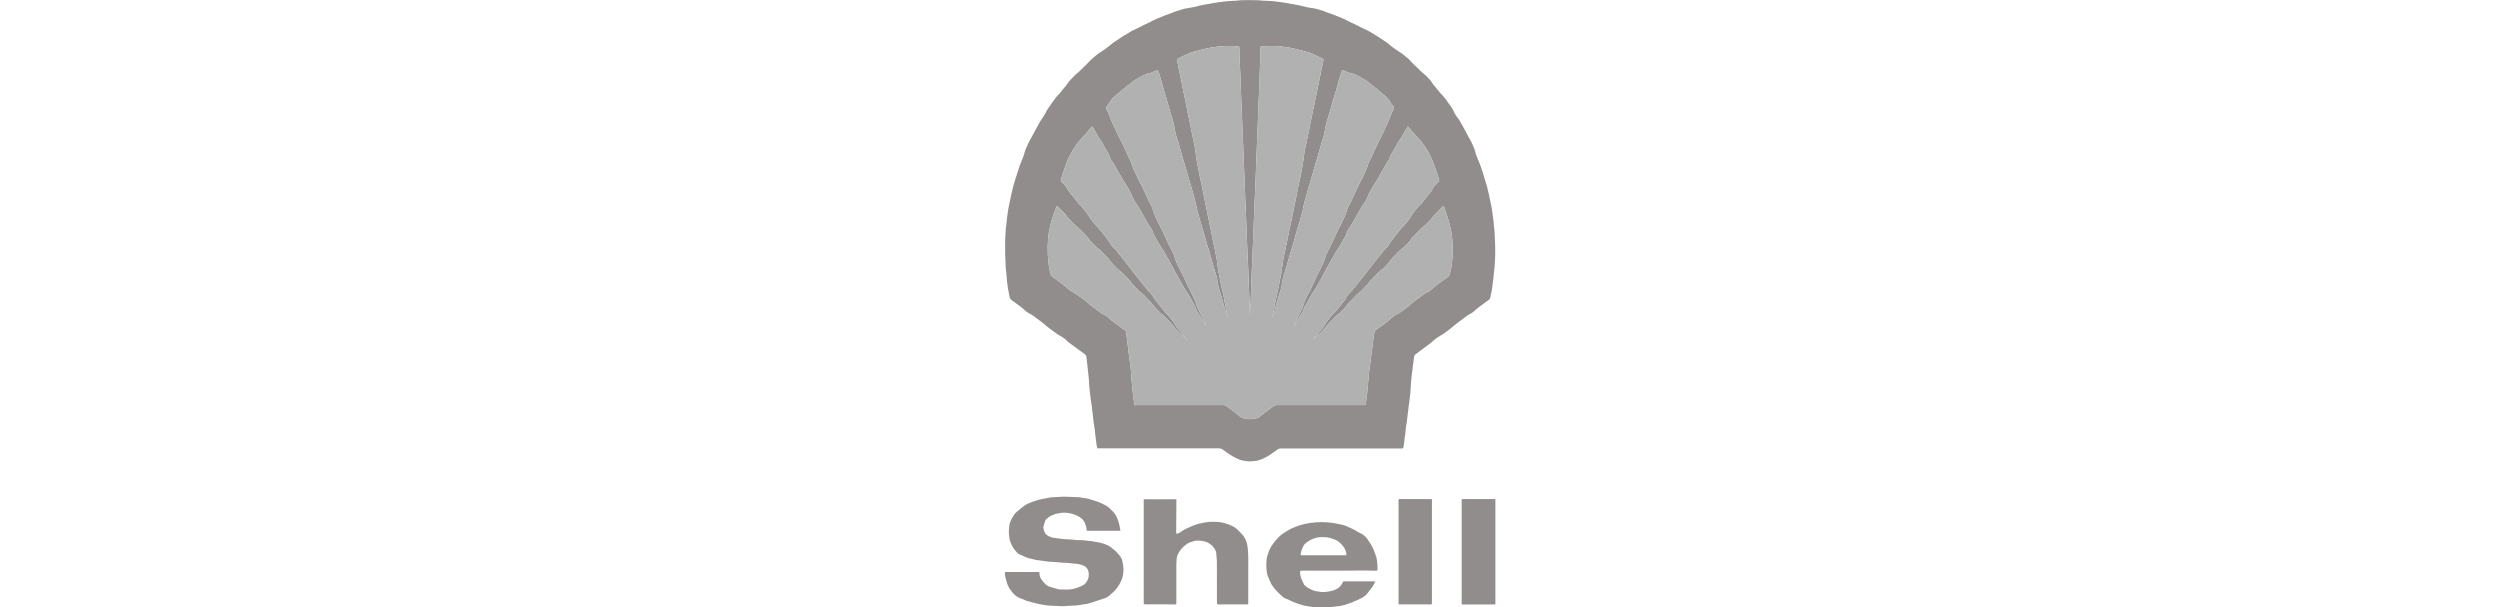
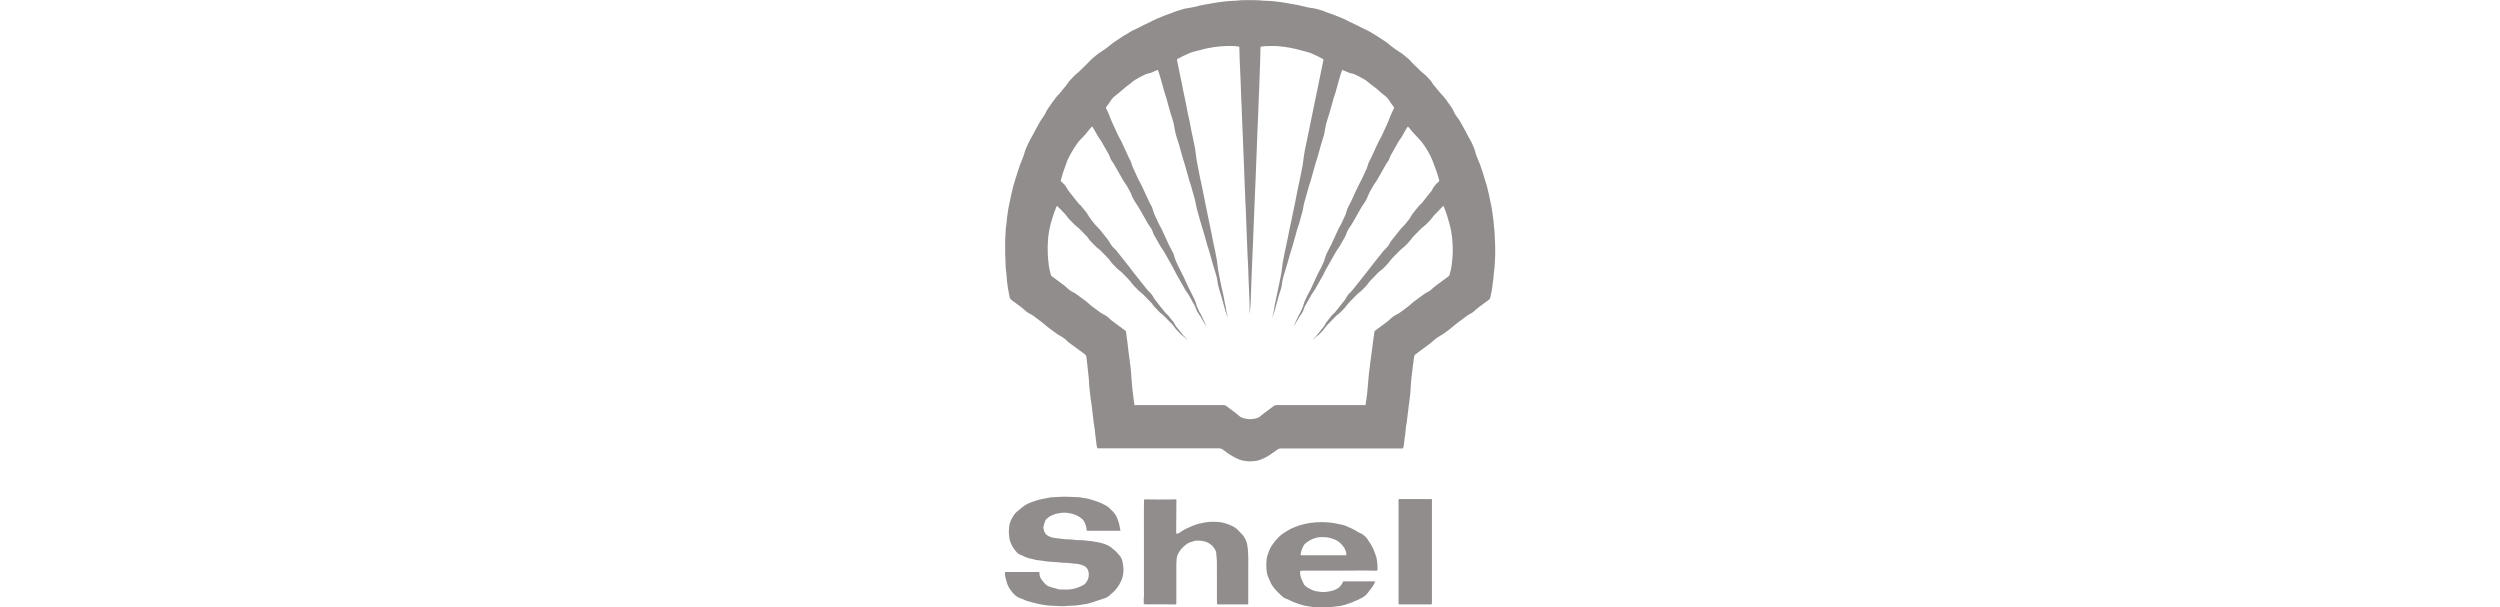
<svg xmlns="http://www.w3.org/2000/svg" width="107" height="26" viewBox="0 0 107 26" fill="none">
  <g clip-path="url(#clip0_131_1631)">
    <path d="M60.034 19.193C58.608 19.19 56.861 19.19 54.794 19.193C54.768 19.193 54.734 19.205 54.692 19.228C54.671 19.24 54.561 19.317 54.363 19.461C54.294 19.511 54.194 19.566 54.066 19.626C53.954 19.679 53.849 19.712 53.752 19.726C53.638 19.742 53.528 19.749 53.421 19.745C53.389 19.744 53.338 19.738 53.269 19.725C53.179 19.709 53.142 19.708 53.07 19.68C52.8 19.574 52.571 19.423 52.342 19.246C52.293 19.208 52.236 19.189 52.17 19.189C48.901 19.189 47.174 19.189 46.989 19.189C46.982 19.189 46.975 19.187 46.97 19.182C46.964 19.178 46.961 19.172 46.959 19.165C46.943 19.084 46.922 19.015 46.918 18.922C46.913 18.829 46.891 18.729 46.883 18.649C46.867 18.492 46.849 18.284 46.815 18.115C46.797 18.028 46.795 17.945 46.782 17.843C46.753 17.619 46.731 17.438 46.717 17.298C46.71 17.231 46.69 17.169 46.686 17.107C46.681 17.044 46.675 16.992 46.668 16.952C46.647 16.836 46.651 16.755 46.634 16.65C46.61 16.503 46.612 16.291 46.601 16.204C46.573 15.999 46.569 15.849 46.543 15.651C46.542 15.645 46.525 15.511 46.493 15.249C46.485 15.191 46.403 15.141 46.354 15.105C46.153 14.957 45.948 14.807 45.739 14.654C45.728 14.646 45.718 14.637 45.709 14.628C45.614 14.528 45.51 14.447 45.396 14.387C45.33 14.351 45.277 14.319 45.238 14.291C45.044 14.149 44.91 14.05 44.836 13.995C44.775 13.949 44.716 13.883 44.654 13.837C44.405 13.65 44.257 13.54 44.209 13.504C44.164 13.472 44.106 13.439 44.033 13.405C44.022 13.4 44.011 13.394 44.002 13.387C43.961 13.359 43.903 13.318 43.855 13.273C43.726 13.151 43.59 13.06 43.315 12.857C43.255 12.813 43.221 12.77 43.207 12.691C43.185 12.571 43.165 12.466 43.147 12.377C43.134 12.307 43.124 12.241 43.118 12.178C43.109 12.072 43.09 12.001 43.089 11.911C43.086 11.761 43.053 11.596 43.044 11.431C43.026 11.084 43.017 10.745 43.019 10.417C43.02 10.234 43.038 9.995 43.044 9.859C43.047 9.78 43.056 9.703 43.07 9.63C43.088 9.531 43.086 9.433 43.1 9.324C43.132 9.091 43.152 8.954 43.16 8.913C43.242 8.498 43.311 8.182 43.369 7.966C43.413 7.802 43.503 7.516 43.639 7.108C43.697 6.933 43.791 6.754 43.842 6.564C43.862 6.486 43.885 6.421 43.908 6.367C43.971 6.225 44.016 6.108 44.083 5.994C44.197 5.801 44.294 5.598 44.4 5.408C44.492 5.244 44.559 5.121 44.662 4.986C44.711 4.923 44.743 4.855 44.773 4.783C44.785 4.756 44.8 4.728 44.818 4.702C44.963 4.487 45.09 4.307 45.201 4.163C45.252 4.097 45.327 4.034 45.38 3.964C45.451 3.872 45.526 3.781 45.605 3.693C45.657 3.635 45.712 3.531 45.776 3.46C45.84 3.387 45.917 3.306 46.007 3.216C46.059 3.165 46.11 3.137 46.157 3.091C46.29 2.962 46.41 2.845 46.516 2.741C46.587 2.672 46.655 2.589 46.734 2.519C46.739 2.515 46.805 2.459 46.933 2.352C46.989 2.306 47.057 2.258 47.139 2.207C47.25 2.139 47.357 2.062 47.459 1.977C47.552 1.9 47.613 1.851 47.644 1.829C47.886 1.66 48.154 1.49 48.449 1.32C48.518 1.28 48.587 1.26 48.657 1.223C48.856 1.118 49.041 1.026 49.214 0.948C49.254 0.93 49.308 0.902 49.374 0.866C49.416 0.844 49.47 0.819 49.537 0.79C49.806 0.678 50.013 0.598 50.158 0.552C50.214 0.533 50.3 0.491 50.371 0.47C50.413 0.457 50.506 0.429 50.649 0.387C50.714 0.368 50.784 0.354 50.858 0.344C50.952 0.332 51.022 0.32 51.07 0.308C51.306 0.249 51.454 0.215 51.513 0.206C51.661 0.183 51.79 0.161 51.898 0.138C51.996 0.118 52.08 0.112 52.178 0.092C52.2 0.087 52.238 0.083 52.291 0.079C52.397 0.071 52.509 0.046 52.621 0.043C52.794 0.039 52.961 0.028 53.123 0.009C53.14 0.007 53.245 0.006 53.438 0.005C53.654 0.005 53.876 0.005 54.071 0.029C54.111 0.034 54.22 0.039 54.397 0.043C54.51 0.046 54.626 0.075 54.727 0.08C54.812 0.085 54.882 0.107 54.968 0.114C55.043 0.121 55.148 0.149 55.221 0.159C55.444 0.19 55.685 0.24 55.943 0.309C55.989 0.322 56.059 0.333 56.153 0.343C56.32 0.362 56.51 0.43 56.645 0.471C56.685 0.484 56.734 0.509 56.777 0.524C57.008 0.603 57.242 0.692 57.479 0.793C57.584 0.837 57.674 0.892 57.773 0.937C57.953 1.02 58.133 1.109 58.316 1.204C58.379 1.237 58.468 1.27 58.523 1.3C58.755 1.426 59.031 1.598 59.352 1.816C59.412 1.857 59.473 1.922 59.525 1.962C59.673 2.075 59.788 2.156 59.869 2.205C59.963 2.261 60.034 2.311 60.083 2.354C60.167 2.427 60.234 2.484 60.285 2.524C60.354 2.579 60.409 2.663 60.473 2.721C60.557 2.798 60.669 2.905 60.806 3.044C60.838 3.076 60.873 3.106 60.91 3.135C61.022 3.22 61.115 3.323 61.211 3.426C61.252 3.471 61.288 3.523 61.32 3.583C61.331 3.604 61.367 3.649 61.427 3.717C61.529 3.833 61.613 3.953 61.712 4.053C61.769 4.109 61.821 4.171 61.869 4.236C61.983 4.393 62.077 4.526 62.15 4.636C62.187 4.692 62.214 4.744 62.231 4.792C62.251 4.85 62.317 4.949 62.369 5.016C62.419 5.079 62.463 5.146 62.504 5.217C62.631 5.44 62.746 5.653 62.849 5.856C62.88 5.918 62.935 5.995 62.957 6.044C63.007 6.155 63.103 6.34 63.14 6.497C63.187 6.695 63.288 6.879 63.359 7.078C63.435 7.292 63.508 7.52 63.576 7.762C63.586 7.797 63.612 7.858 63.624 7.904C63.648 8 63.683 8.146 63.73 8.342C63.772 8.518 63.8 8.722 63.846 8.905C63.858 8.956 63.856 9.013 63.866 9.057C63.879 9.117 63.889 9.18 63.894 9.248C63.9 9.336 63.927 9.426 63.928 9.499C63.929 9.648 63.961 9.782 63.968 9.933C63.985 10.322 64.004 10.641 63.992 10.994C63.99 11.044 63.983 11.183 63.97 11.412C63.962 11.546 63.931 11.673 63.929 11.8C63.928 11.9 63.9 11.992 63.894 12.095C63.888 12.195 63.86 12.292 63.852 12.407C63.852 12.409 63.852 12.412 63.852 12.414L63.779 12.75C63.774 12.772 63.764 12.791 63.749 12.807C63.705 12.854 63.647 12.884 63.588 12.929C63.413 13.058 63.308 13.137 63.272 13.164C63.22 13.203 63.175 13.241 63.136 13.278C63.08 13.333 63.034 13.37 62.998 13.39C62.892 13.448 62.83 13.484 62.81 13.498C62.579 13.67 62.445 13.769 62.408 13.797C62.345 13.843 62.289 13.888 62.239 13.931C62.163 13.998 62.108 14.044 62.074 14.069C61.948 14.162 61.79 14.292 61.632 14.377C61.524 14.435 61.425 14.507 61.335 14.591C61.275 14.647 61.217 14.695 61.163 14.735C61.026 14.835 60.837 14.975 60.596 15.156C60.544 15.194 60.525 15.236 60.518 15.306C60.51 15.395 60.487 15.519 60.474 15.643C60.456 15.822 60.434 15.999 60.41 16.171C60.4 16.243 60.385 16.455 60.364 16.808C60.361 16.865 60.355 16.919 60.346 16.971C60.332 17.051 60.333 17.129 60.317 17.208C60.312 17.232 60.308 17.257 60.305 17.284C60.264 17.611 60.231 17.885 60.205 18.104C60.2 18.144 60.182 18.201 60.178 18.248C60.169 18.342 60.157 18.462 60.141 18.607C60.127 18.725 60.1 18.832 60.099 18.938C60.098 19.02 60.078 19.108 60.055 19.177C60.054 19.182 60.051 19.186 60.047 19.189C60.043 19.191 60.039 19.193 60.034 19.193ZM53.479 13.441C53.476 13.298 53.489 13.181 53.482 13.014C53.467 12.671 53.458 12.309 53.44 11.981C53.429 11.771 53.429 11.515 53.413 11.264C53.406 11.164 53.402 11.075 53.398 10.996C53.364 10.164 53.337 9.482 53.318 8.948C53.31 8.735 53.294 8.536 53.291 8.323C53.29 8.264 53.283 8.108 53.27 7.855C53.255 7.547 53.254 7.263 53.239 6.988C53.22 6.662 53.217 6.345 53.2 6.03C53.181 5.685 53.182 5.479 53.162 5.132C53.156 5.02 53.149 4.826 53.141 4.552C53.139 4.47 53.129 4.363 53.126 4.266C53.111 3.758 53.087 3.163 53.055 2.479C53.049 2.338 53.045 2.185 53.043 2.02C53.043 2.013 53.04 2.006 53.036 2.001C53.031 1.996 53.024 1.993 53.017 1.992C52.938 1.985 52.866 1.974 52.777 1.97C52.395 1.957 52.013 1.992 51.633 2.075C51.434 2.119 51.256 2.177 51.061 2.221C51.024 2.229 50.974 2.247 50.91 2.274C50.729 2.351 50.554 2.436 50.387 2.529C50.382 2.532 50.378 2.536 50.376 2.54C50.374 2.545 50.373 2.551 50.374 2.556C50.416 2.775 50.452 2.95 50.48 3.083C50.541 3.363 50.577 3.539 50.59 3.609C50.615 3.757 50.64 3.887 50.667 4C50.731 4.277 50.804 4.667 50.844 4.88C50.861 4.968 50.888 5.059 50.905 5.147C50.974 5.505 51.023 5.769 51.091 6.067C51.139 6.278 51.172 6.476 51.19 6.659C51.199 6.76 51.216 6.869 51.24 6.986C51.296 7.258 51.34 7.483 51.373 7.66C51.382 7.708 51.401 7.792 51.43 7.913C51.442 7.964 51.459 8.048 51.481 8.168C51.545 8.523 51.637 8.909 51.702 9.258C51.736 9.442 51.766 9.59 51.793 9.702C51.838 9.894 51.869 10.071 51.921 10.342C51.934 10.406 51.962 10.542 52.008 10.748C52.037 10.88 52.063 11.015 52.086 11.155C52.114 11.322 52.112 11.452 52.145 11.608C52.206 11.893 52.257 12.215 52.336 12.525C52.383 12.71 52.408 12.925 52.45 13.086C52.462 13.131 52.472 13.194 52.481 13.275C52.489 13.349 52.509 13.429 52.539 13.514C52.543 13.525 52.545 13.537 52.544 13.549C52.544 13.55 52.544 13.551 52.543 13.551C52.543 13.552 52.542 13.552 52.541 13.552C52.541 13.552 52.54 13.552 52.54 13.552C52.539 13.552 52.538 13.551 52.538 13.55C52.507 13.473 52.477 13.418 52.456 13.336C52.405 13.147 52.338 12.907 52.255 12.618C52.21 12.464 52.144 12.285 52.116 12.092C52.097 11.961 52.08 11.871 52.065 11.821C52.038 11.725 52.017 11.656 52.003 11.615C51.925 11.379 51.867 11.154 51.762 10.779C51.737 10.69 51.697 10.586 51.673 10.502C51.559 10.091 51.513 9.91 51.429 9.658C51.411 9.604 51.387 9.521 51.356 9.41C51.28 9.137 51.237 8.981 51.227 8.942C51.194 8.823 51.176 8.668 51.139 8.534C51.071 8.289 51.016 8.093 50.974 7.947C50.953 7.87 50.916 7.774 50.897 7.708C50.83 7.475 50.729 7.087 50.627 6.779C50.57 6.606 50.468 6.167 50.361 5.873C50.332 5.792 50.288 5.623 50.273 5.502C50.255 5.361 50.222 5.216 50.172 5.069C50.075 4.785 50.04 4.625 49.925 4.213C49.898 4.118 49.856 4.007 49.827 3.903C49.772 3.709 49.714 3.5 49.652 3.277C49.627 3.188 49.595 3.106 49.56 3.008C49.559 3.006 49.558 3.003 49.556 3.001C49.554 2.999 49.552 2.998 49.55 2.997C49.547 2.996 49.544 2.995 49.542 2.995C49.539 2.995 49.536 2.996 49.534 2.997L49.261 3.116C49.256 3.118 49.251 3.12 49.246 3.121C49.146 3.144 49.084 3.155 49.006 3.191C48.862 3.259 48.72 3.336 48.581 3.42C48.532 3.45 48.468 3.499 48.39 3.566C48.337 3.61 48.27 3.662 48.189 3.719C48.156 3.743 48.055 3.829 47.887 3.977C47.846 4.012 47.797 4.051 47.741 4.094C47.64 4.169 47.561 4.262 47.486 4.389C47.456 4.44 47.416 4.494 47.368 4.549C47.337 4.585 47.326 4.61 47.349 4.653C47.412 4.775 47.46 4.884 47.495 4.979C47.535 5.09 47.573 5.183 47.609 5.259C47.67 5.387 47.755 5.57 47.863 5.808C47.9 5.89 47.963 5.984 47.993 6.05C48.011 6.09 48.121 6.329 48.324 6.767C48.354 6.833 48.407 6.91 48.42 6.969C48.436 7.038 48.459 7.105 48.489 7.171C48.584 7.377 48.663 7.549 48.726 7.687C48.769 7.779 48.828 7.866 48.866 7.949C48.974 8.185 49.082 8.419 49.19 8.653C49.226 8.731 49.282 8.805 49.31 8.875C49.343 8.961 49.359 9.06 49.399 9.15C49.447 9.256 49.511 9.396 49.592 9.569C49.632 9.655 49.696 9.754 49.737 9.845C49.836 10.06 49.934 10.273 50.031 10.486C50.06 10.547 50.09 10.605 50.124 10.661C50.185 10.763 50.236 10.877 50.268 10.999C50.282 11.053 50.301 11.106 50.324 11.16C50.383 11.3 50.438 11.416 50.489 11.509C50.557 11.636 50.612 11.745 50.654 11.838C50.802 12.163 50.87 12.323 51.009 12.582C51.078 12.71 51.135 12.833 51.179 12.951C51.197 12.999 51.206 13.067 51.229 13.121C51.294 13.273 51.361 13.406 51.432 13.522C51.44 13.536 51.466 13.593 51.509 13.692C51.547 13.778 51.593 13.863 51.62 13.951C51.62 13.952 51.62 13.953 51.62 13.953C51.62 13.954 51.619 13.954 51.619 13.954C51.618 13.954 51.618 13.954 51.617 13.954C51.617 13.954 51.616 13.954 51.616 13.953C51.556 13.845 51.478 13.712 51.384 13.553C51.32 13.447 51.24 13.366 51.199 13.242C51.158 13.12 51.117 13.047 51.046 12.922C51.017 12.873 50.956 12.765 50.862 12.598C50.827 12.535 50.765 12.465 50.725 12.395C50.497 11.992 50.368 11.765 50.339 11.715C50.282 11.616 50.242 11.515 50.186 11.418C49.995 11.081 49.869 10.859 49.809 10.752C49.77 10.682 49.711 10.617 49.672 10.549C49.614 10.451 49.517 10.281 49.383 10.041C49.377 10.03 49.371 10.018 49.367 10.005C49.335 9.907 49.307 9.838 49.283 9.798C49.235 9.72 49.174 9.648 49.124 9.56C48.894 9.154 48.769 8.934 48.75 8.901C48.72 8.849 48.691 8.805 48.664 8.768C48.585 8.661 48.557 8.599 48.483 8.47C48.462 8.434 48.437 8.373 48.409 8.289C48.404 8.274 48.398 8.259 48.39 8.244C48.349 8.167 48.294 8.069 48.227 7.952C48.182 7.873 48.11 7.787 48.065 7.707C47.87 7.364 47.734 7.125 47.658 6.991C47.623 6.931 47.554 6.857 47.534 6.802C47.501 6.706 47.474 6.639 47.452 6.601C47.33 6.385 47.23 6.21 47.152 6.074C47.109 5.998 47.044 5.921 47.007 5.856C46.867 5.61 46.785 5.466 46.761 5.426C46.76 5.424 46.758 5.423 46.757 5.421C46.755 5.42 46.753 5.42 46.751 5.419C46.749 5.419 46.748 5.419 46.746 5.419C46.744 5.42 46.742 5.421 46.74 5.422C46.688 5.466 46.644 5.511 46.61 5.557C46.509 5.695 46.385 5.833 46.29 5.926C46.226 5.988 46.172 6.05 46.127 6.111C45.975 6.321 45.837 6.55 45.714 6.8C45.662 6.905 45.64 7.007 45.59 7.129C45.514 7.317 45.45 7.526 45.404 7.714C45.401 7.726 45.401 7.738 45.405 7.75C45.409 7.761 45.416 7.771 45.426 7.778C45.516 7.846 45.591 7.928 45.645 8.024C45.685 8.094 45.704 8.133 45.757 8.199C45.964 8.461 46.098 8.63 46.161 8.707C46.19 8.743 46.242 8.779 46.274 8.817C46.34 8.895 46.417 8.99 46.505 9.101C46.527 9.129 46.558 9.178 46.597 9.247C46.671 9.375 46.768 9.482 46.864 9.603C46.927 9.683 47.004 9.74 47.07 9.823C47.192 9.977 47.309 10.123 47.42 10.263C47.473 10.329 47.505 10.402 47.542 10.459C47.591 10.536 47.658 10.611 47.743 10.682C47.748 10.687 47.752 10.692 47.757 10.697C48.118 11.153 48.307 11.391 48.324 11.411C48.376 11.475 48.422 11.547 48.473 11.61C48.533 11.684 48.74 11.945 49.095 12.392C49.16 12.474 49.241 12.533 49.303 12.616C49.309 12.625 49.315 12.634 49.321 12.645C49.358 12.718 49.403 12.787 49.454 12.852C49.555 12.979 49.699 13.16 49.886 13.396C49.909 13.425 49.967 13.466 49.998 13.502C50.065 13.58 50.139 13.671 50.219 13.777C50.261 13.831 50.295 13.917 50.336 13.969C50.535 14.218 50.635 14.343 50.636 14.344C50.641 14.35 50.647 14.356 50.653 14.361C50.715 14.411 50.77 14.469 50.819 14.534C50.819 14.534 50.819 14.534 50.819 14.534C50.819 14.535 50.819 14.535 50.818 14.535C50.818 14.535 50.818 14.535 50.818 14.536C50.818 14.536 50.817 14.536 50.817 14.535C50.816 14.535 50.814 14.535 50.812 14.535C50.812 14.535 50.811 14.535 50.81 14.534C50.809 14.534 50.809 14.534 50.808 14.533C50.747 14.464 50.697 14.426 50.629 14.381C50.603 14.363 50.573 14.338 50.54 14.305C50.499 14.264 50.433 14.195 50.342 14.098C50.268 14.021 50.233 13.942 50.155 13.864C50.055 13.765 49.94 13.648 49.812 13.514C49.77 13.47 49.694 13.425 49.645 13.376C49.536 13.265 49.458 13.185 49.412 13.135C49.366 13.086 49.328 13.015 49.282 12.966C49.15 12.829 49.031 12.706 48.923 12.597C48.865 12.538 48.786 12.493 48.74 12.445C48.641 12.344 48.568 12.269 48.52 12.22C48.492 12.191 48.464 12.157 48.437 12.118C48.339 11.98 48.207 11.859 48.014 11.66C47.954 11.598 47.879 11.56 47.818 11.497C47.678 11.356 47.576 11.261 47.476 11.111C47.468 11.1 47.461 11.09 47.452 11.081C47.349 10.973 47.223 10.844 47.075 10.693C47.04 10.658 46.97 10.619 46.926 10.576C46.822 10.476 46.722 10.372 46.624 10.264C46.617 10.256 46.61 10.247 46.604 10.237C46.575 10.188 46.542 10.143 46.504 10.104C46.375 9.97 46.268 9.86 46.184 9.776C46.128 9.72 46.056 9.68 45.997 9.621C45.916 9.541 45.828 9.451 45.733 9.351C45.681 9.297 45.654 9.235 45.602 9.179C45.47 9.037 45.351 8.916 45.245 8.817C45.244 8.815 45.243 8.815 45.241 8.814C45.24 8.814 45.238 8.814 45.236 8.814C45.235 8.814 45.233 8.815 45.232 8.816C45.231 8.817 45.23 8.818 45.229 8.82C45.135 9.039 45.055 9.269 44.988 9.511C44.924 9.746 44.882 9.97 44.861 10.185C44.839 10.425 44.834 10.653 44.845 10.872C44.854 11.052 44.871 11.229 44.895 11.405C44.903 11.457 44.914 11.517 44.931 11.584C44.958 11.69 44.969 11.789 45.017 11.824C45.209 11.964 45.395 12.101 45.575 12.236C45.606 12.259 45.648 12.298 45.702 12.352C45.724 12.374 45.77 12.41 45.841 12.459C45.899 12.499 45.985 12.528 46.049 12.575C46.116 12.623 46.265 12.732 46.494 12.903C46.568 12.958 46.629 13.031 46.71 13.09C46.836 13.184 46.973 13.285 47.122 13.394C47.18 13.436 47.264 13.465 47.326 13.507C47.387 13.548 47.424 13.576 47.438 13.589C47.516 13.662 47.562 13.709 47.642 13.767C47.818 13.896 47.992 14.025 48.164 14.152C48.172 14.159 48.18 14.167 48.185 14.177C48.191 14.187 48.194 14.198 48.195 14.209C48.204 14.329 48.226 14.435 48.246 14.587C48.259 14.69 48.276 14.833 48.296 15.016C48.323 15.259 48.382 15.618 48.403 15.864C48.427 16.149 48.437 16.413 48.472 16.706C48.499 16.93 48.525 17.137 48.551 17.328C48.551 17.332 48.553 17.335 48.556 17.338C48.559 17.34 48.562 17.341 48.566 17.341C48.595 17.338 48.626 17.337 48.66 17.337C49.849 17.338 51.088 17.338 52.377 17.337C52.416 17.337 52.453 17.35 52.488 17.377C52.773 17.592 52.925 17.706 52.943 17.72C52.988 17.755 53.071 17.845 53.153 17.875C53.365 17.953 53.578 17.96 53.794 17.897C53.913 17.862 53.977 17.779 54.076 17.705C54.316 17.526 54.467 17.414 54.527 17.369C54.589 17.323 54.704 17.337 54.802 17.337C56.066 17.338 57.274 17.338 58.425 17.337C58.431 17.337 58.436 17.335 58.44 17.332C58.445 17.328 58.447 17.323 58.448 17.317C58.494 17.055 58.526 16.79 58.546 16.482C58.566 16.189 58.6 15.872 58.647 15.532C58.691 15.223 58.72 15 58.736 14.864C58.756 14.687 58.786 14.464 58.827 14.195C58.828 14.187 58.831 14.179 58.835 14.172C58.839 14.165 58.844 14.159 58.851 14.155C58.951 14.08 59.113 13.961 59.334 13.798C59.383 13.762 59.437 13.716 59.497 13.659C59.577 13.582 59.683 13.506 59.788 13.453C59.847 13.423 59.883 13.403 59.896 13.394C60.023 13.301 60.148 13.209 60.269 13.118C60.364 13.048 60.437 12.964 60.538 12.891C60.626 12.828 60.76 12.728 60.942 12.594C60.985 12.561 61.034 12.533 61.087 12.508C61.189 12.461 61.261 12.398 61.337 12.321C61.356 12.302 61.386 12.276 61.428 12.246C61.732 12.021 61.919 11.884 61.986 11.835C62.015 11.814 62.032 11.794 62.037 11.775C62.08 11.629 62.11 11.493 62.13 11.366C62.134 11.341 62.145 11.234 62.163 11.043C62.192 10.742 62.178 10.453 62.147 10.144C62.129 9.972 62.093 9.784 62.039 9.579C61.966 9.306 61.882 9.052 61.788 8.819C61.788 8.817 61.787 8.816 61.786 8.815C61.785 8.814 61.783 8.814 61.782 8.813C61.781 8.813 61.779 8.813 61.778 8.814C61.776 8.814 61.775 8.815 61.774 8.816C61.76 8.83 61.737 8.851 61.707 8.879C61.689 8.895 61.575 9.013 61.363 9.232C61.329 9.267 61.287 9.344 61.246 9.388C61.196 9.442 61.127 9.513 61.038 9.603C60.973 9.67 60.868 9.737 60.798 9.809C60.654 9.958 60.563 10.051 60.525 10.088C60.487 10.126 60.436 10.186 60.372 10.269C60.269 10.403 60.153 10.522 60.022 10.627C59.959 10.677 59.903 10.728 59.852 10.781C59.662 10.976 59.546 11.079 59.45 11.223C59.435 11.246 59.409 11.276 59.372 11.314C59.315 11.372 59.255 11.434 59.191 11.499C59.13 11.562 59.056 11.598 58.993 11.663C58.797 11.863 58.678 11.986 58.636 12.03C58.578 12.09 58.538 12.167 58.482 12.226C58.423 12.289 58.358 12.356 58.287 12.428C58.227 12.489 58.127 12.551 58.054 12.629C57.999 12.687 57.898 12.79 57.753 12.936C57.714 12.976 57.669 13.03 57.618 13.098C57.577 13.153 57.525 13.213 57.461 13.277C57.369 13.37 57.311 13.428 57.237 13.474C57.227 13.481 57.204 13.502 57.167 13.539C57.124 13.582 56.996 13.714 56.785 13.933C56.772 13.946 56.745 13.981 56.705 14.038C56.626 14.148 56.528 14.24 56.43 14.34C56.425 14.344 56.421 14.348 56.416 14.351C56.332 14.409 56.283 14.446 56.267 14.464C56.246 14.489 56.225 14.51 56.204 14.53C56.203 14.53 56.202 14.53 56.201 14.53C56.2 14.53 56.2 14.53 56.199 14.53C56.198 14.529 56.198 14.528 56.198 14.527C56.198 14.527 56.198 14.526 56.198 14.525C56.233 14.475 56.279 14.426 56.336 14.377C56.343 14.371 56.35 14.364 56.356 14.357L56.67 13.961C56.675 13.955 56.678 13.949 56.682 13.943C56.747 13.809 56.826 13.72 56.968 13.541C57.025 13.468 57.103 13.412 57.169 13.329C57.33 13.126 57.461 12.961 57.562 12.835C57.574 12.82 57.605 12.77 57.653 12.683C57.7 12.601 57.761 12.544 57.824 12.486C57.841 12.47 57.866 12.441 57.9 12.398C58.229 11.986 58.416 11.751 58.461 11.693C58.659 11.434 58.905 11.122 59.198 10.757C59.265 10.674 59.346 10.607 59.401 10.541C59.417 10.522 59.431 10.502 59.442 10.48C59.482 10.404 59.517 10.347 59.545 10.31C59.589 10.253 59.728 10.079 59.962 9.786C60.014 9.721 60.077 9.678 60.132 9.609C60.185 9.543 60.245 9.468 60.312 9.384C60.371 9.31 60.405 9.219 60.461 9.147C60.513 9.081 60.588 8.987 60.686 8.865C60.726 8.815 60.774 8.766 60.831 8.719C60.833 8.717 60.836 8.715 60.837 8.712L61.272 8.166C61.275 8.161 61.279 8.156 61.282 8.15C61.355 7.993 61.458 7.866 61.587 7.768C61.59 7.766 61.592 7.764 61.594 7.761C61.596 7.758 61.597 7.755 61.597 7.751C61.6 7.735 61.598 7.717 61.593 7.696C61.517 7.407 61.419 7.157 61.318 6.89C61.216 6.619 61.038 6.335 60.884 6.123C60.838 6.06 60.782 5.995 60.715 5.928C60.64 5.852 60.551 5.756 60.451 5.641C60.393 5.575 60.342 5.493 60.268 5.423C60.267 5.422 60.265 5.421 60.263 5.42C60.261 5.42 60.26 5.42 60.258 5.42C60.256 5.42 60.254 5.42 60.252 5.421C60.251 5.422 60.249 5.424 60.248 5.425C60.184 5.51 60.114 5.648 59.993 5.86C59.955 5.927 59.904 5.979 59.864 6.048C59.736 6.272 59.623 6.471 59.525 6.645C59.492 6.703 59.474 6.776 59.454 6.82C59.448 6.835 59.44 6.849 59.432 6.863C59.411 6.901 59.37 6.947 59.341 6.998C59.27 7.121 59.132 7.365 58.924 7.73C58.888 7.794 58.838 7.845 58.8 7.91C58.756 7.986 58.698 8.087 58.627 8.212C58.604 8.252 58.577 8.313 58.545 8.395C58.493 8.531 58.419 8.662 58.325 8.786C58.304 8.814 58.282 8.848 58.26 8.887C58.047 9.262 57.917 9.492 57.868 9.576C57.85 9.606 57.82 9.657 57.789 9.697C57.71 9.799 57.65 9.915 57.611 10.045C57.606 10.06 57.593 10.089 57.57 10.13C57.569 10.131 57.493 10.266 57.341 10.534C57.3 10.606 57.234 10.68 57.187 10.763C57.036 11.031 56.888 11.293 56.741 11.547C56.707 11.606 56.681 11.682 56.643 11.749C56.529 11.95 56.406 12.166 56.275 12.398C56.237 12.465 56.179 12.531 56.142 12.593C56.088 12.687 55.992 12.856 55.856 13.099C55.831 13.145 55.817 13.174 55.814 13.187C55.786 13.301 55.744 13.377 55.671 13.475C55.647 13.507 55.622 13.545 55.596 13.589C55.505 13.741 55.438 13.861 55.393 13.948C55.392 13.948 55.392 13.949 55.391 13.949C55.39 13.949 55.39 13.949 55.389 13.949C55.388 13.949 55.388 13.948 55.387 13.947C55.387 13.947 55.387 13.946 55.387 13.945C55.421 13.829 55.496 13.698 55.525 13.62C55.543 13.572 55.574 13.51 55.618 13.435C55.66 13.364 55.7 13.284 55.738 13.193C55.789 13.073 55.8 12.976 55.854 12.867C55.878 12.82 55.915 12.74 55.965 12.629C55.995 12.565 56.049 12.488 56.074 12.434C56.188 12.188 56.299 11.948 56.406 11.714C56.449 11.621 56.516 11.517 56.554 11.435C56.593 11.349 56.63 11.268 56.665 11.19C56.697 11.12 56.715 11.023 56.739 10.956C56.771 10.87 56.811 10.783 56.859 10.697C56.914 10.598 56.958 10.514 56.99 10.444C57.055 10.302 57.152 10.091 57.28 9.811C57.312 9.741 57.372 9.653 57.408 9.574C57.497 9.381 57.553 9.26 57.577 9.21C57.599 9.164 57.615 9.116 57.626 9.066C57.649 8.968 57.684 8.879 57.734 8.797C57.768 8.74 57.799 8.682 57.827 8.622C57.986 8.277 58.078 8.076 58.103 8.02C58.163 7.886 58.242 7.765 58.306 7.623C58.356 7.51 58.414 7.385 58.479 7.246C58.515 7.169 58.543 7.088 58.563 7.004C58.565 6.993 58.569 6.982 58.573 6.972C58.605 6.896 58.653 6.822 58.691 6.741C58.702 6.718 58.802 6.499 58.993 6.084C59.029 6.005 59.086 5.923 59.121 5.847C59.265 5.535 59.357 5.336 59.397 5.249C59.445 5.145 59.482 5.016 59.539 4.893C59.581 4.805 59.622 4.718 59.663 4.633C59.665 4.628 59.666 4.622 59.666 4.615C59.665 4.597 59.657 4.579 59.644 4.562C59.568 4.467 59.526 4.415 59.463 4.308C59.425 4.243 59.371 4.18 59.303 4.119C59.26 4.081 59.194 4.043 59.142 3.994C58.994 3.855 58.837 3.726 58.67 3.607C58.578 3.54 58.501 3.461 58.395 3.399C58.234 3.304 58.088 3.228 57.956 3.171C57.936 3.161 57.873 3.146 57.769 3.124C57.751 3.12 57.7 3.099 57.617 3.062C57.563 3.037 57.51 3.017 57.463 2.999C57.459 2.997 57.455 2.997 57.451 2.999C57.447 3.001 57.443 3.004 57.442 3.008C57.395 3.131 57.354 3.255 57.32 3.38C57.267 3.577 57.212 3.775 57.155 3.975C57.138 4.036 57.107 4.109 57.089 4.17C57.086 4.18 57.03 4.381 56.921 4.773C56.849 5.032 56.744 5.278 56.709 5.556C56.694 5.678 56.667 5.794 56.629 5.903C56.598 5.989 56.57 6.078 56.545 6.172C56.5 6.335 56.444 6.537 56.375 6.78C56.359 6.837 56.332 6.9 56.317 6.951C56.291 7.044 56.221 7.291 56.109 7.694C56.088 7.769 56.056 7.846 56.037 7.912C56.011 8.001 55.935 8.271 55.81 8.722C55.785 8.814 55.774 8.954 55.742 9.063C55.709 9.175 55.666 9.332 55.611 9.537C55.589 9.618 55.55 9.714 55.528 9.789C55.494 9.908 55.428 10.145 55.329 10.501C55.321 10.53 55.309 10.568 55.293 10.615C55.245 10.758 55.189 10.963 55.074 11.365C55.05 11.45 55.018 11.555 54.977 11.681C54.916 11.867 54.876 12.053 54.855 12.239C54.85 12.287 54.828 12.367 54.789 12.478C54.722 12.669 54.67 12.901 54.615 13.079C54.59 13.16 54.58 13.213 54.557 13.304C54.531 13.402 54.486 13.482 54.46 13.572C54.46 13.573 54.459 13.574 54.458 13.574C54.458 13.575 54.457 13.575 54.456 13.575H54.456C54.455 13.575 54.454 13.574 54.454 13.573C54.454 13.573 54.453 13.572 54.454 13.572C54.464 13.523 54.478 13.468 54.497 13.407C54.53 13.294 54.538 13.152 54.56 13.044C54.62 12.766 54.656 12.594 54.671 12.527C54.746 12.179 54.801 11.91 54.837 11.72C54.865 11.568 54.877 11.383 54.899 11.252C54.95 10.946 55.056 10.505 55.118 10.178C55.16 9.959 55.188 9.819 55.202 9.759C55.29 9.385 55.351 9.018 55.435 8.645C55.448 8.586 55.49 8.375 55.56 8.012C55.572 7.945 55.588 7.878 55.605 7.811C55.65 7.64 55.667 7.483 55.708 7.304C55.741 7.158 55.767 7.005 55.785 6.846C55.818 6.563 55.877 6.259 55.933 6.019C55.966 5.875 55.996 5.733 56.022 5.592C56.031 5.548 56.061 5.396 56.114 5.139C56.119 5.113 56.135 5.038 56.16 4.915C56.239 4.535 56.281 4.329 56.287 4.296C56.321 4.103 56.377 3.9 56.411 3.701C56.432 3.578 56.462 3.429 56.501 3.254C56.54 3.075 56.588 2.845 56.644 2.565C56.645 2.557 56.645 2.549 56.641 2.542C56.638 2.535 56.633 2.529 56.626 2.526C56.473 2.443 56.318 2.367 56.162 2.299C56.073 2.26 55.986 2.231 55.899 2.21C55.807 2.189 55.73 2.169 55.667 2.151C55.382 2.068 55.082 2.012 54.768 1.982C54.673 1.973 54.583 1.968 54.498 1.969C54.294 1.969 54.158 1.967 53.979 1.995C53.971 1.996 53.963 2.001 53.958 2.007C53.952 2.014 53.949 2.022 53.949 2.03C53.934 2.521 53.934 2.859 53.91 3.299C53.904 3.407 53.898 3.589 53.892 3.843C53.89 3.95 53.877 4.099 53.876 4.18C53.874 4.299 53.865 4.531 53.85 4.877C53.835 5.22 53.829 5.44 53.813 5.746C53.801 5.966 53.798 6.209 53.789 6.388C53.773 6.729 53.762 7.02 53.755 7.259C53.753 7.319 53.751 7.386 53.748 7.461C53.74 7.697 53.73 7.931 53.718 8.165C53.702 8.468 53.699 8.695 53.685 8.948C53.667 9.3 53.661 9.639 53.643 10.015C53.636 10.157 53.632 10.265 53.631 10.34C53.625 10.631 53.6 10.87 53.594 11.154C53.587 11.508 53.565 11.789 53.556 12.141C53.553 12.239 53.545 12.495 53.53 12.911C53.524 13.088 53.508 13.265 53.481 13.441C53.481 13.441 53.481 13.441 53.481 13.441C53.48 13.442 53.48 13.442 53.48 13.442C53.48 13.442 53.48 13.442 53.479 13.441C53.479 13.441 53.479 13.441 53.479 13.441Z" fill="#918D8C" />
-     <path d="M53.481 13.441C53.508 13.265 53.524 13.088 53.53 12.911C53.545 12.495 53.553 12.239 53.556 12.141C53.565 11.789 53.587 11.508 53.594 11.154C53.6 10.87 53.625 10.631 53.631 10.34C53.632 10.265 53.636 10.157 53.643 10.015C53.661 9.639 53.667 9.3 53.685 8.948C53.699 8.695 53.702 8.468 53.718 8.165C53.73 7.931 53.74 7.697 53.748 7.461C53.751 7.386 53.753 7.319 53.755 7.259C53.762 7.02 53.773 6.729 53.789 6.388C53.798 6.209 53.801 5.966 53.813 5.746C53.829 5.44 53.835 5.22 53.85 4.877C53.865 4.531 53.874 4.299 53.876 4.18C53.877 4.099 53.89 3.95 53.892 3.843C53.898 3.589 53.904 3.407 53.91 3.299C53.934 2.859 53.934 2.521 53.949 2.03C53.949 2.022 53.952 2.014 53.958 2.007C53.963 2.001 53.971 1.996 53.979 1.995C54.158 1.967 54.294 1.969 54.498 1.969C54.583 1.968 54.673 1.973 54.768 1.982C55.082 2.012 55.382 2.068 55.667 2.151C55.73 2.169 55.807 2.189 55.899 2.21C55.986 2.231 56.073 2.26 56.162 2.299C56.318 2.367 56.473 2.443 56.626 2.526C56.633 2.529 56.638 2.535 56.641 2.542C56.645 2.549 56.645 2.557 56.644 2.565C56.588 2.845 56.54 3.075 56.501 3.254C56.462 3.429 56.432 3.578 56.411 3.701C56.377 3.9 56.321 4.103 56.287 4.296C56.281 4.329 56.239 4.535 56.16 4.915C56.135 5.038 56.119 5.112 56.114 5.139C56.061 5.396 56.031 5.548 56.022 5.592C55.996 5.733 55.966 5.875 55.933 6.019C55.877 6.259 55.818 6.563 55.785 6.846C55.767 7.005 55.741 7.158 55.708 7.304C55.667 7.483 55.65 7.64 55.605 7.811C55.588 7.878 55.572 7.945 55.56 8.012C55.49 8.375 55.448 8.586 55.435 8.645C55.351 9.018 55.29 9.385 55.202 9.759C55.188 9.819 55.16 9.959 55.118 10.178C55.056 10.505 54.95 10.946 54.899 11.252C54.877 11.383 54.865 11.568 54.837 11.72C54.801 11.91 54.746 12.179 54.671 12.527C54.656 12.594 54.62 12.766 54.56 13.044C54.538 13.152 54.53 13.294 54.497 13.407C54.478 13.468 54.464 13.523 54.454 13.572C54.453 13.572 54.453 13.573 54.454 13.573C54.454 13.574 54.455 13.575 54.455 13.575H54.456C54.457 13.575 54.458 13.575 54.458 13.574C54.459 13.574 54.46 13.573 54.46 13.572C54.486 13.482 54.531 13.402 54.557 13.304C54.58 13.213 54.59 13.16 54.615 13.079C54.67 12.901 54.722 12.669 54.789 12.478C54.828 12.367 54.85 12.287 54.855 12.239C54.876 12.053 54.916 11.867 54.977 11.681C55.018 11.555 55.05 11.45 55.074 11.365C55.189 10.963 55.245 10.758 55.293 10.615C55.309 10.568 55.321 10.53 55.329 10.501C55.428 10.145 55.494 9.908 55.528 9.789C55.55 9.714 55.589 9.618 55.611 9.537C55.666 9.332 55.709 9.175 55.742 9.063C55.774 8.954 55.785 8.814 55.81 8.722C55.935 8.271 56.011 8.001 56.037 7.912C56.056 7.846 56.088 7.769 56.109 7.694C56.221 7.291 56.291 7.044 56.317 6.951C56.332 6.9 56.359 6.837 56.375 6.78C56.444 6.537 56.5 6.335 56.545 6.172C56.57 6.078 56.598 5.989 56.629 5.903C56.667 5.794 56.694 5.678 56.709 5.556C56.744 5.278 56.849 5.032 56.921 4.773C57.03 4.381 57.086 4.18 57.089 4.17C57.107 4.109 57.138 4.036 57.155 3.975C57.212 3.775 57.267 3.577 57.32 3.38C57.354 3.255 57.395 3.131 57.442 3.008C57.443 3.004 57.447 3.001 57.45 2.999C57.455 2.997 57.459 2.997 57.463 2.999C57.51 3.017 57.563 3.037 57.617 3.061C57.7 3.099 57.751 3.12 57.769 3.124C57.873 3.146 57.936 3.161 57.956 3.171C58.088 3.228 58.234 3.304 58.395 3.399C58.501 3.461 58.578 3.54 58.67 3.607C58.837 3.726 58.994 3.855 59.142 3.994C59.194 4.043 59.26 4.081 59.303 4.119C59.371 4.18 59.425 4.243 59.463 4.308C59.525 4.415 59.568 4.467 59.644 4.562C59.657 4.579 59.665 4.597 59.666 4.615C59.666 4.622 59.665 4.628 59.663 4.633C59.622 4.718 59.581 4.805 59.539 4.893C59.482 5.016 59.445 5.145 59.397 5.249C59.357 5.336 59.265 5.535 59.121 5.847C59.086 5.923 59.029 6.005 58.993 6.084C58.802 6.499 58.702 6.718 58.691 6.741C58.653 6.822 58.605 6.896 58.573 6.972C58.569 6.982 58.565 6.993 58.563 7.004C58.543 7.088 58.515 7.169 58.479 7.246C58.414 7.385 58.356 7.51 58.306 7.623C58.242 7.765 58.163 7.886 58.103 8.02C58.078 8.076 57.986 8.277 57.827 8.622C57.799 8.682 57.768 8.74 57.733 8.797C57.684 8.879 57.649 8.968 57.626 9.066C57.615 9.116 57.599 9.164 57.577 9.21C57.553 9.26 57.497 9.381 57.408 9.574C57.372 9.653 57.312 9.741 57.28 9.811C57.152 10.091 57.055 10.302 56.99 10.444C56.958 10.514 56.914 10.598 56.859 10.697C56.811 10.783 56.771 10.87 56.739 10.956C56.715 11.023 56.697 11.12 56.665 11.19C56.63 11.268 56.593 11.349 56.554 11.435C56.516 11.517 56.449 11.621 56.406 11.714C56.299 11.948 56.188 12.188 56.074 12.434C56.049 12.488 55.995 12.565 55.965 12.629C55.915 12.74 55.878 12.82 55.854 12.867C55.8 12.976 55.789 13.073 55.738 13.193C55.7 13.284 55.66 13.364 55.618 13.435C55.574 13.51 55.543 13.572 55.525 13.62C55.496 13.698 55.421 13.829 55.387 13.945C55.387 13.946 55.387 13.947 55.387 13.947C55.388 13.948 55.388 13.949 55.389 13.949C55.39 13.949 55.39 13.949 55.391 13.949C55.392 13.949 55.392 13.948 55.393 13.948C55.438 13.861 55.505 13.741 55.596 13.589C55.622 13.545 55.647 13.507 55.671 13.475C55.744 13.377 55.786 13.301 55.813 13.187C55.817 13.174 55.831 13.145 55.856 13.099C55.992 12.856 56.088 12.687 56.142 12.593C56.179 12.531 56.237 12.465 56.275 12.398C56.406 12.166 56.529 11.95 56.643 11.749C56.681 11.682 56.707 11.606 56.741 11.547C56.888 11.293 57.036 11.031 57.187 10.763C57.234 10.68 57.3 10.606 57.341 10.534C57.493 10.266 57.569 10.131 57.57 10.13C57.593 10.089 57.606 10.06 57.611 10.045C57.65 9.915 57.71 9.799 57.789 9.697C57.82 9.657 57.85 9.606 57.868 9.576C57.917 9.492 58.047 9.262 58.26 8.887C58.282 8.848 58.304 8.814 58.325 8.786C58.419 8.662 58.493 8.531 58.545 8.395C58.577 8.313 58.604 8.252 58.627 8.212C58.698 8.087 58.756 7.986 58.8 7.91C58.838 7.845 58.888 7.794 58.924 7.73C59.132 7.365 59.27 7.121 59.341 6.998C59.37 6.947 59.411 6.901 59.432 6.863C59.44 6.849 59.448 6.835 59.454 6.82C59.474 6.776 59.492 6.703 59.525 6.645C59.623 6.471 59.736 6.272 59.864 6.048C59.904 5.979 59.955 5.927 59.993 5.86C60.114 5.648 60.184 5.51 60.248 5.425C60.249 5.424 60.251 5.422 60.252 5.421C60.254 5.42 60.256 5.42 60.258 5.42C60.26 5.42 60.261 5.42 60.263 5.42C60.265 5.421 60.267 5.422 60.268 5.423C60.342 5.493 60.393 5.575 60.451 5.641C60.551 5.756 60.64 5.852 60.715 5.928C60.782 5.995 60.838 6.06 60.883 6.123C61.038 6.335 61.216 6.619 61.318 6.89C61.419 7.157 61.517 7.407 61.593 7.696C61.598 7.717 61.6 7.735 61.597 7.751C61.597 7.755 61.596 7.758 61.594 7.761C61.592 7.764 61.59 7.766 61.587 7.768C61.458 7.866 61.355 7.993 61.282 8.15C61.279 8.156 61.275 8.161 61.272 8.166L60.837 8.712C60.836 8.715 60.833 8.717 60.831 8.719C60.774 8.766 60.726 8.815 60.686 8.865C60.588 8.987 60.513 9.081 60.461 9.147C60.405 9.219 60.371 9.31 60.312 9.384C60.245 9.468 60.185 9.543 60.132 9.609C60.077 9.678 60.014 9.721 59.962 9.786C59.728 10.079 59.589 10.253 59.545 10.31C59.517 10.347 59.482 10.404 59.442 10.48C59.431 10.502 59.417 10.522 59.401 10.541C59.346 10.607 59.265 10.674 59.198 10.757C58.905 11.122 58.659 11.434 58.461 11.693C58.416 11.751 58.229 11.986 57.9 12.398C57.866 12.441 57.841 12.47 57.824 12.486C57.761 12.544 57.7 12.601 57.653 12.683C57.605 12.77 57.574 12.82 57.562 12.835C57.461 12.961 57.33 13.126 57.169 13.329C57.103 13.412 57.025 13.468 56.968 13.541C56.826 13.72 56.747 13.809 56.682 13.943C56.678 13.949 56.675 13.955 56.67 13.961L56.356 14.357C56.35 14.364 56.343 14.371 56.336 14.377C56.279 14.426 56.233 14.475 56.198 14.525C56.198 14.526 56.198 14.527 56.198 14.527C56.198 14.528 56.198 14.529 56.199 14.53C56.2 14.53 56.2 14.53 56.201 14.53C56.202 14.53 56.203 14.53 56.203 14.53C56.225 14.51 56.246 14.489 56.267 14.464C56.283 14.446 56.332 14.409 56.416 14.351C56.421 14.348 56.425 14.344 56.43 14.34C56.528 14.24 56.626 14.148 56.705 14.038C56.745 13.981 56.772 13.946 56.785 13.933C56.996 13.714 57.124 13.582 57.167 13.539C57.204 13.502 57.227 13.481 57.237 13.474C57.311 13.428 57.369 13.37 57.461 13.277C57.525 13.213 57.577 13.153 57.618 13.098C57.669 13.03 57.714 12.976 57.753 12.936C57.898 12.79 57.999 12.687 58.054 12.628C58.127 12.551 58.227 12.489 58.287 12.428C58.358 12.356 58.423 12.289 58.482 12.226C58.538 12.167 58.578 12.09 58.636 12.03C58.678 11.986 58.797 11.863 58.993 11.663C59.056 11.598 59.13 11.562 59.191 11.499C59.255 11.434 59.315 11.372 59.372 11.314C59.409 11.276 59.435 11.246 59.45 11.223C59.546 11.079 59.662 10.976 59.852 10.781C59.903 10.728 59.959 10.677 60.022 10.627C60.153 10.522 60.269 10.403 60.372 10.269C60.436 10.186 60.487 10.126 60.525 10.088C60.563 10.051 60.654 9.958 60.798 9.809C60.868 9.737 60.973 9.67 61.038 9.603C61.127 9.513 61.196 9.442 61.246 9.388C61.287 9.344 61.329 9.267 61.363 9.232C61.575 9.012 61.689 8.895 61.707 8.879C61.737 8.851 61.76 8.83 61.774 8.816C61.775 8.815 61.776 8.814 61.778 8.814C61.779 8.813 61.781 8.813 61.782 8.813C61.783 8.814 61.785 8.814 61.786 8.815C61.787 8.816 61.788 8.817 61.788 8.819C61.882 9.052 61.966 9.305 62.039 9.579C62.093 9.784 62.129 9.972 62.147 10.144C62.178 10.453 62.192 10.742 62.163 11.043C62.145 11.234 62.133 11.341 62.13 11.366C62.11 11.493 62.08 11.629 62.037 11.775C62.032 11.794 62.015 11.814 61.986 11.835C61.919 11.884 61.732 12.021 61.428 12.246C61.386 12.276 61.356 12.302 61.337 12.321C61.261 12.398 61.189 12.461 61.087 12.508C61.034 12.533 60.985 12.561 60.942 12.594C60.76 12.728 60.626 12.828 60.538 12.891C60.437 12.964 60.364 13.048 60.269 13.118C60.148 13.209 60.023 13.301 59.896 13.394C59.883 13.403 59.847 13.423 59.788 13.453C59.683 13.506 59.577 13.582 59.497 13.659C59.437 13.716 59.383 13.762 59.334 13.798C59.113 13.961 58.951 14.08 58.851 14.155C58.844 14.159 58.839 14.165 58.835 14.172C58.831 14.179 58.828 14.187 58.827 14.195C58.786 14.464 58.756 14.687 58.736 14.864C58.72 15 58.691 15.223 58.647 15.532C58.6 15.872 58.566 16.189 58.546 16.482C58.526 16.79 58.494 17.055 58.448 17.317C58.447 17.323 58.445 17.328 58.44 17.332C58.436 17.335 58.431 17.337 58.425 17.337C57.274 17.338 56.066 17.338 54.802 17.337C54.704 17.337 54.589 17.323 54.527 17.369C54.467 17.414 54.316 17.526 54.076 17.705C53.977 17.779 53.913 17.862 53.794 17.897C53.578 17.96 53.365 17.953 53.153 17.875C53.071 17.845 52.988 17.755 52.943 17.72C52.925 17.706 52.773 17.592 52.488 17.377C52.453 17.35 52.416 17.337 52.377 17.337C51.088 17.338 49.849 17.338 48.66 17.337C48.626 17.337 48.595 17.338 48.566 17.341C48.562 17.341 48.559 17.34 48.556 17.338C48.553 17.335 48.551 17.332 48.551 17.328C48.525 17.137 48.499 16.93 48.472 16.706C48.437 16.413 48.427 16.149 48.403 15.864C48.382 15.618 48.323 15.259 48.296 15.016C48.276 14.833 48.259 14.69 48.246 14.587C48.226 14.435 48.204 14.329 48.195 14.209C48.194 14.198 48.191 14.187 48.185 14.177C48.18 14.167 48.172 14.159 48.163 14.152C47.992 14.025 47.818 13.896 47.642 13.767C47.562 13.709 47.516 13.662 47.438 13.589C47.424 13.576 47.387 13.548 47.326 13.507C47.264 13.465 47.18 13.436 47.122 13.394C46.973 13.285 46.836 13.184 46.71 13.09C46.629 13.031 46.568 12.958 46.494 12.903C46.265 12.732 46.116 12.623 46.049 12.575C45.985 12.528 45.899 12.499 45.841 12.459C45.77 12.41 45.724 12.374 45.702 12.352C45.648 12.298 45.606 12.259 45.575 12.236C45.395 12.101 45.209 11.964 45.017 11.824C44.969 11.789 44.958 11.69 44.931 11.584C44.914 11.517 44.902 11.457 44.895 11.405C44.871 11.229 44.854 11.052 44.845 10.872C44.834 10.653 44.839 10.425 44.861 10.185C44.882 9.97 44.924 9.746 44.988 9.511C45.055 9.269 45.135 9.039 45.229 8.82C45.23 8.818 45.231 8.817 45.232 8.816C45.233 8.815 45.235 8.814 45.236 8.814C45.238 8.814 45.24 8.814 45.241 8.814C45.243 8.815 45.244 8.815 45.245 8.817C45.351 8.916 45.47 9.037 45.602 9.179C45.654 9.235 45.681 9.297 45.733 9.351C45.828 9.451 45.916 9.541 45.997 9.621C46.056 9.68 46.128 9.72 46.184 9.776C46.268 9.86 46.375 9.97 46.504 10.104C46.542 10.143 46.575 10.188 46.604 10.237C46.61 10.247 46.617 10.256 46.624 10.264C46.722 10.372 46.822 10.476 46.926 10.576C46.97 10.619 47.04 10.658 47.075 10.693C47.223 10.844 47.349 10.973 47.452 11.081C47.461 11.09 47.468 11.1 47.476 11.111C47.576 11.261 47.678 11.356 47.818 11.497C47.879 11.56 47.954 11.598 48.014 11.66C48.207 11.859 48.339 11.98 48.437 12.118C48.464 12.157 48.492 12.191 48.52 12.22C48.568 12.269 48.641 12.344 48.74 12.445C48.786 12.493 48.865 12.538 48.923 12.597C49.031 12.706 49.15 12.829 49.282 12.966C49.328 13.015 49.366 13.086 49.412 13.135C49.458 13.185 49.536 13.265 49.645 13.376C49.694 13.425 49.77 13.47 49.812 13.514C49.94 13.648 50.055 13.765 50.155 13.864C50.233 13.942 50.268 14.021 50.342 14.098C50.433 14.195 50.499 14.264 50.54 14.305C50.573 14.338 50.603 14.363 50.629 14.381C50.697 14.426 50.747 14.464 50.808 14.533C50.809 14.534 50.809 14.534 50.81 14.534C50.811 14.535 50.812 14.535 50.812 14.535C50.814 14.535 50.815 14.535 50.817 14.535C50.817 14.536 50.818 14.536 50.818 14.536C50.818 14.535 50.818 14.535 50.818 14.535C50.819 14.535 50.819 14.535 50.819 14.534C50.819 14.534 50.819 14.534 50.819 14.534C50.77 14.469 50.715 14.411 50.653 14.361C50.647 14.356 50.641 14.35 50.636 14.344C50.635 14.343 50.535 14.218 50.336 13.969C50.295 13.917 50.261 13.831 50.219 13.777C50.139 13.671 50.065 13.58 49.998 13.502C49.967 13.466 49.909 13.425 49.886 13.396C49.699 13.16 49.555 12.979 49.454 12.852C49.403 12.787 49.358 12.718 49.321 12.645C49.315 12.634 49.309 12.625 49.302 12.616C49.241 12.533 49.16 12.474 49.095 12.392C48.74 11.945 48.533 11.684 48.473 11.61C48.422 11.547 48.376 11.475 48.324 11.411C48.307 11.391 48.118 11.153 47.757 10.697C47.752 10.692 47.748 10.687 47.743 10.682C47.658 10.611 47.591 10.536 47.542 10.459C47.505 10.402 47.473 10.329 47.42 10.263C47.309 10.123 47.192 9.977 47.07 9.823C47.004 9.74 46.927 9.683 46.864 9.603C46.768 9.482 46.671 9.375 46.597 9.247C46.558 9.178 46.527 9.129 46.505 9.101C46.417 8.99 46.34 8.895 46.274 8.817C46.242 8.779 46.19 8.743 46.161 8.707C46.098 8.63 45.964 8.461 45.757 8.199C45.704 8.133 45.685 8.094 45.645 8.024C45.591 7.928 45.516 7.846 45.426 7.778C45.416 7.771 45.409 7.761 45.405 7.75C45.401 7.738 45.401 7.726 45.404 7.714C45.45 7.526 45.514 7.317 45.59 7.129C45.64 7.007 45.662 6.905 45.714 6.8C45.837 6.55 45.975 6.321 46.127 6.111C46.172 6.05 46.226 5.988 46.29 5.926C46.385 5.833 46.509 5.695 46.61 5.557C46.644 5.511 46.688 5.466 46.74 5.422C46.742 5.421 46.744 5.42 46.746 5.419C46.748 5.419 46.749 5.419 46.751 5.419C46.753 5.42 46.755 5.42 46.757 5.421C46.758 5.423 46.76 5.424 46.761 5.426C46.785 5.466 46.867 5.61 47.007 5.856C47.044 5.921 47.109 5.998 47.152 6.074C47.23 6.21 47.33 6.385 47.452 6.601C47.474 6.639 47.501 6.706 47.534 6.802C47.554 6.857 47.623 6.931 47.658 6.991C47.734 7.125 47.87 7.364 48.065 7.707C48.11 7.787 48.182 7.873 48.227 7.952C48.294 8.069 48.349 8.167 48.39 8.244C48.398 8.259 48.404 8.274 48.409 8.289C48.437 8.373 48.462 8.434 48.483 8.47C48.557 8.599 48.585 8.661 48.664 8.768C48.691 8.805 48.72 8.849 48.75 8.901C48.769 8.934 48.894 9.154 49.124 9.56C49.174 9.648 49.235 9.72 49.283 9.798C49.307 9.838 49.335 9.907 49.367 10.005C49.371 10.018 49.377 10.03 49.383 10.041C49.517 10.281 49.614 10.451 49.672 10.549C49.711 10.617 49.77 10.682 49.809 10.752C49.869 10.859 49.995 11.081 50.186 11.418C50.242 11.515 50.282 11.616 50.339 11.715C50.368 11.765 50.497 11.992 50.725 12.395C50.765 12.465 50.827 12.535 50.862 12.598C50.956 12.765 51.017 12.873 51.046 12.922C51.117 13.047 51.158 13.12 51.199 13.242C51.24 13.366 51.32 13.447 51.384 13.553C51.478 13.712 51.556 13.845 51.616 13.953C51.616 13.954 51.617 13.954 51.617 13.954C51.618 13.954 51.618 13.954 51.619 13.954C51.619 13.954 51.62 13.954 51.62 13.953C51.62 13.953 51.62 13.952 51.62 13.951C51.593 13.863 51.547 13.778 51.509 13.692C51.466 13.593 51.44 13.536 51.432 13.522C51.361 13.406 51.294 13.273 51.229 13.121C51.206 13.067 51.197 12.999 51.179 12.951C51.135 12.833 51.078 12.71 51.009 12.582C50.87 12.323 50.802 12.163 50.654 11.838C50.612 11.745 50.557 11.636 50.489 11.509C50.438 11.416 50.383 11.3 50.324 11.16C50.301 11.106 50.282 11.053 50.268 10.999C50.236 10.877 50.185 10.763 50.124 10.661C50.09 10.605 50.06 10.547 50.031 10.486C49.934 10.273 49.836 10.06 49.737 9.845C49.696 9.754 49.632 9.655 49.592 9.569C49.511 9.396 49.447 9.256 49.399 9.15C49.359 9.06 49.343 8.961 49.31 8.875C49.282 8.805 49.226 8.731 49.19 8.653C49.082 8.419 48.974 8.185 48.866 7.949C48.828 7.866 48.769 7.779 48.726 7.687C48.663 7.549 48.584 7.377 48.489 7.171C48.459 7.105 48.436 7.038 48.42 6.969C48.407 6.91 48.354 6.833 48.324 6.767C48.121 6.329 48.011 6.09 47.993 6.05C47.963 5.984 47.9 5.89 47.863 5.808C47.755 5.57 47.67 5.387 47.609 5.259C47.573 5.183 47.535 5.09 47.495 4.979C47.46 4.884 47.412 4.775 47.349 4.653C47.326 4.61 47.337 4.585 47.368 4.549C47.416 4.494 47.456 4.44 47.486 4.389C47.561 4.262 47.64 4.169 47.741 4.094C47.797 4.051 47.846 4.012 47.887 3.977C48.055 3.829 48.156 3.743 48.189 3.719C48.27 3.662 48.337 3.61 48.39 3.566C48.468 3.499 48.532 3.45 48.581 3.42C48.72 3.336 48.862 3.259 49.006 3.191C49.084 3.155 49.146 3.144 49.246 3.121C49.251 3.12 49.256 3.118 49.261 3.116L49.534 2.997C49.536 2.996 49.539 2.995 49.542 2.995C49.544 2.995 49.547 2.996 49.55 2.997C49.552 2.998 49.554 2.999 49.556 3.001C49.558 3.003 49.559 3.006 49.56 3.008C49.595 3.106 49.627 3.188 49.652 3.277C49.714 3.5 49.772 3.709 49.827 3.903C49.856 4.007 49.898 4.118 49.925 4.213C50.04 4.625 50.075 4.785 50.172 5.069C50.222 5.216 50.255 5.361 50.273 5.502C50.288 5.623 50.332 5.792 50.361 5.873C50.468 6.167 50.57 6.606 50.627 6.779C50.729 7.087 50.83 7.475 50.897 7.708C50.915 7.774 50.953 7.87 50.974 7.947C51.016 8.093 51.071 8.289 51.139 8.534C51.176 8.668 51.194 8.823 51.227 8.942C51.237 8.981 51.28 9.137 51.356 9.41C51.387 9.521 51.411 9.604 51.429 9.658C51.513 9.91 51.559 10.091 51.673 10.502C51.697 10.586 51.737 10.69 51.762 10.779C51.867 11.153 51.925 11.379 52.003 11.615C52.017 11.656 52.038 11.725 52.065 11.821C52.08 11.871 52.097 11.961 52.116 12.092C52.144 12.285 52.21 12.464 52.255 12.618C52.338 12.907 52.405 13.147 52.456 13.336C52.477 13.418 52.507 13.473 52.538 13.55C52.538 13.551 52.539 13.551 52.54 13.552C52.54 13.552 52.541 13.552 52.541 13.552C52.542 13.552 52.543 13.552 52.543 13.551C52.544 13.551 52.544 13.55 52.544 13.549C52.545 13.537 52.543 13.525 52.539 13.514C52.509 13.429 52.489 13.349 52.481 13.275C52.472 13.194 52.462 13.131 52.45 13.086C52.408 12.925 52.383 12.71 52.336 12.525C52.257 12.214 52.205 11.893 52.145 11.608C52.112 11.452 52.114 11.322 52.086 11.155C52.063 11.015 52.037 10.88 52.008 10.748C51.962 10.542 51.934 10.406 51.921 10.342C51.869 10.071 51.838 9.894 51.793 9.702C51.766 9.59 51.736 9.442 51.702 9.258C51.637 8.909 51.545 8.523 51.481 8.168C51.459 8.048 51.442 7.964 51.43 7.913C51.401 7.792 51.382 7.707 51.373 7.66C51.34 7.483 51.296 7.258 51.24 6.985C51.216 6.869 51.199 6.76 51.19 6.659C51.172 6.476 51.139 6.278 51.091 6.067C51.023 5.769 50.974 5.505 50.905 5.147C50.888 5.059 50.861 4.968 50.844 4.88C50.804 4.667 50.731 4.277 50.667 4C50.64 3.887 50.615 3.757 50.59 3.609C50.577 3.539 50.541 3.363 50.48 3.082C50.452 2.95 50.416 2.775 50.374 2.556C50.373 2.551 50.374 2.545 50.376 2.54C50.378 2.536 50.382 2.532 50.387 2.529C50.554 2.436 50.729 2.351 50.91 2.274C50.974 2.247 51.024 2.229 51.061 2.221C51.256 2.177 51.434 2.119 51.633 2.075C52.013 1.992 52.395 1.957 52.777 1.97C52.866 1.974 52.938 1.985 53.017 1.992C53.024 1.993 53.031 1.996 53.036 2.001C53.04 2.006 53.043 2.013 53.043 2.02C53.045 2.185 53.049 2.338 53.055 2.479C53.087 3.163 53.111 3.758 53.126 4.266C53.129 4.363 53.139 4.47 53.141 4.552C53.149 4.826 53.156 5.02 53.162 5.132C53.182 5.479 53.181 5.685 53.2 6.03C53.217 6.345 53.22 6.662 53.239 6.988C53.254 7.263 53.255 7.547 53.27 7.855C53.283 8.108 53.29 8.264 53.291 8.323C53.294 8.536 53.31 8.735 53.318 8.948C53.337 9.482 53.364 10.164 53.398 10.996C53.402 11.075 53.406 11.164 53.413 11.264C53.429 11.515 53.429 11.771 53.44 11.981C53.458 12.309 53.467 12.671 53.482 13.014C53.489 13.181 53.476 13.298 53.479 13.441C53.479 13.441 53.479 13.441 53.479 13.441C53.48 13.442 53.48 13.442 53.48 13.442C53.48 13.442 53.48 13.442 53.481 13.441C53.481 13.441 53.481 13.441 53.481 13.441Z" fill="#B1B1B1" />
    <path d="M44.477 24.483C44.479 24.483 44.481 24.484 44.482 24.485C44.484 24.486 44.484 24.488 44.485 24.49C44.493 24.543 44.487 24.651 44.529 24.724C44.594 24.839 44.674 24.938 44.768 25.024C44.835 25.085 44.915 25.109 45.015 25.141C45.099 25.168 45.163 25.185 45.206 25.193C45.255 25.201 45.299 25.226 45.351 25.228C45.442 25.231 45.541 25.233 45.649 25.233C45.762 25.233 45.86 25.223 45.944 25.203C46.114 25.163 46.269 25.1 46.409 25.014C46.416 25.009 46.423 25.004 46.43 24.997C46.57 24.853 46.623 24.682 46.589 24.482C46.578 24.418 46.557 24.367 46.527 24.329C46.483 24.275 46.441 24.238 46.4 24.22C46.278 24.166 46.152 24.129 46.013 24.125C45.894 24.122 45.791 24.095 45.664 24.092C45.541 24.09 45.431 24.082 45.334 24.07C45.167 24.048 45.032 24.056 44.855 24.034C44.596 24.002 44.429 23.98 44.354 23.969C44.302 23.961 44.236 23.935 44.179 23.924C44.047 23.9 43.925 23.866 43.8 23.799C43.76 23.777 43.704 23.753 43.632 23.727C43.6 23.715 43.559 23.683 43.51 23.629C43.345 23.45 43.209 23.202 43.194 22.96C43.189 22.866 43.173 22.793 43.18 22.708C43.189 22.588 43.196 22.514 43.2 22.488C43.226 22.328 43.298 22.193 43.4 22.038C43.434 21.985 43.48 21.935 43.536 21.889C43.58 21.852 43.665 21.783 43.789 21.683C43.847 21.636 43.913 21.595 43.987 21.561C44.11 21.505 44.237 21.457 44.37 21.416C44.456 21.389 44.559 21.366 44.678 21.344C44.799 21.323 44.869 21.309 44.886 21.304C44.938 21.288 45.006 21.28 45.092 21.28C45.169 21.279 45.288 21.273 45.448 21.262C45.538 21.256 45.607 21.259 45.705 21.262C46.007 21.274 46.159 21.28 46.161 21.28C46.241 21.279 46.344 21.316 46.418 21.32C46.548 21.329 46.657 21.371 46.797 21.412C47.003 21.472 47.196 21.556 47.377 21.664C47.44 21.702 47.492 21.746 47.532 21.797C47.544 21.812 47.574 21.84 47.622 21.881C47.646 21.902 47.667 21.926 47.686 21.952C47.735 22.022 47.767 22.061 47.791 22.118C47.838 22.229 47.894 22.363 47.914 22.504C47.921 22.55 47.934 22.611 47.953 22.687C47.954 22.691 47.954 22.694 47.953 22.698C47.952 22.701 47.951 22.705 47.949 22.708C47.946 22.71 47.944 22.713 47.94 22.715C47.937 22.716 47.934 22.717 47.93 22.717H46.532C46.526 22.717 46.521 22.715 46.517 22.711C46.513 22.707 46.51 22.702 46.51 22.696C46.504 22.565 46.466 22.437 46.397 22.314C46.375 22.275 46.348 22.241 46.315 22.212C46.19 22.103 46.04 22.027 45.866 21.985C45.713 21.947 45.574 21.935 45.448 21.947C45.365 21.954 45.279 21.979 45.2 21.99C45.189 21.992 45.178 21.995 45.168 21.999L44.971 22.079C44.967 22.08 44.963 22.082 44.959 22.085C44.906 22.118 44.849 22.16 44.788 22.212C44.766 22.23 44.752 22.25 44.745 22.271C44.725 22.337 44.702 22.401 44.678 22.465C44.635 22.577 44.666 22.683 44.715 22.788C44.765 22.895 44.848 22.934 44.957 22.979C44.995 22.995 45.033 23.006 45.071 23.011C45.14 23.02 45.193 23.038 45.258 23.04C45.311 23.042 45.373 23.049 45.444 23.061C45.575 23.083 45.687 23.081 45.812 23.087C45.916 23.092 46.008 23.112 46.106 23.116C46.285 23.121 46.375 23.117 46.518 23.142C46.558 23.149 46.625 23.155 46.719 23.161C46.733 23.162 46.747 23.164 46.761 23.168C46.799 23.178 46.837 23.185 46.873 23.189C47.03 23.209 47.188 23.249 47.348 23.31C47.412 23.334 47.474 23.369 47.532 23.413C47.621 23.482 47.689 23.537 47.735 23.577C47.798 23.632 47.838 23.689 47.891 23.744C47.973 23.829 48.02 23.929 48.045 24.044C48.075 24.182 48.088 24.318 48.083 24.451C48.078 24.585 48.048 24.717 47.992 24.846C47.897 25.067 47.757 25.262 47.573 25.409C47.533 25.441 47.492 25.477 47.449 25.517C47.443 25.523 47.407 25.544 47.343 25.58C47.317 25.594 47.278 25.608 47.227 25.622C47.218 25.624 47.153 25.646 47.032 25.687C46.768 25.777 46.604 25.828 46.541 25.839C46.466 25.852 46.425 25.86 46.416 25.861C46.325 25.881 46.228 25.884 46.148 25.902C46.111 25.909 46.063 25.915 46.003 25.918C45.885 25.925 45.804 25.928 45.761 25.928C45.662 25.929 45.536 25.951 45.425 25.944C45.27 25.934 45.12 25.927 44.976 25.923C44.886 25.921 44.814 25.913 44.76 25.901C44.722 25.892 44.674 25.886 44.617 25.881C44.599 25.88 44.552 25.871 44.475 25.854C44.267 25.807 44.088 25.761 43.938 25.716C43.92 25.711 43.902 25.703 43.886 25.694C43.785 25.636 43.66 25.615 43.566 25.559C43.48 25.509 43.405 25.445 43.341 25.368C43.217 25.221 43.134 25.091 43.087 24.912C43.045 24.755 43.01 24.647 43.007 24.523C43.007 24.518 43.007 24.512 43.009 24.508C43.011 24.503 43.014 24.499 43.017 24.495C43.021 24.491 43.025 24.488 43.029 24.486C43.034 24.485 43.039 24.483 43.044 24.483H44.477Z" fill="#918D8C" />
-     <path d="M50.35 21.383C50.34 21.383 50.33 21.38 50.317 21.375C50.306 21.37 50.295 21.368 50.285 21.369C50.256 21.373 50.22 21.375 50.178 21.376C49.778 21.382 49.389 21.381 49.009 21.373C48.978 21.372 48.963 21.387 48.963 21.417C48.96 21.595 48.959 21.759 48.959 21.909C48.958 23.695 48.958 24.72 48.96 24.985C48.961 25.053 48.956 25.149 48.96 25.234C48.967 25.371 48.964 25.518 48.951 25.677V21.378C48.951 21.375 48.952 21.373 48.954 21.37C48.955 21.368 48.958 21.366 48.96 21.366C48.976 21.36 48.994 21.357 49.015 21.357C49.435 21.362 49.87 21.362 50.319 21.357C50.338 21.356 50.348 21.365 50.35 21.383Z" fill="#918D8C" />
    <path d="M61.269 21.36C61.274 21.36 61.279 21.362 61.282 21.366C61.285 21.369 61.287 21.374 61.287 21.379V25.796C61.287 25.816 61.285 25.834 61.279 25.848C61.274 25.861 61.268 25.869 61.261 25.869H59.885C59.881 25.869 59.877 25.867 59.874 25.864C59.871 25.86 59.868 25.855 59.865 25.848C59.863 25.841 59.861 25.833 59.86 25.824C59.858 25.815 59.858 25.806 59.858 25.796V21.379C59.858 21.374 59.86 21.369 59.863 21.366C59.866 21.362 59.871 21.36 59.876 21.36H61.269Z" fill="#918D8C" />
-     <path d="M63.976 21.359H62.587C62.572 21.359 62.56 21.371 62.56 21.386V25.843C62.56 25.858 62.572 25.87 62.587 25.87H63.976C63.991 25.87 64.003 25.858 64.003 25.843V21.386C64.003 21.371 63.991 21.359 63.976 21.359Z" fill="#918D8C" />
    <path d="M50.35 21.383L50.34 22.816C50.34 22.821 50.342 22.826 50.345 22.83C50.348 22.834 50.353 22.836 50.358 22.837C50.4 22.843 50.427 22.835 50.466 22.809C50.601 22.72 50.701 22.66 50.766 22.629C50.969 22.532 51.136 22.464 51.264 22.425C51.307 22.412 51.411 22.391 51.575 22.361C51.683 22.342 51.782 22.332 51.872 22.332C52.07 22.331 52.24 22.339 52.409 22.389C52.641 22.457 52.873 22.544 53.035 22.74C53.096 22.813 53.163 22.855 53.221 22.942C53.303 23.063 53.355 23.179 53.376 23.291C53.409 23.461 53.425 23.653 53.426 23.849C53.429 24.236 53.429 24.889 53.425 25.808C53.425 25.831 53.424 25.849 53.422 25.862C53.421 25.864 53.421 25.865 53.42 25.866C53.419 25.866 53.417 25.867 53.416 25.867H52.111C52.107 25.867 52.103 25.866 52.1 25.863C52.097 25.86 52.095 25.857 52.094 25.853C52.089 25.821 52.086 25.792 52.085 25.765C52.084 25.526 52.083 24.972 52.083 24.101C52.083 24.014 52.079 23.943 52.072 23.888C52.062 23.81 52.056 23.739 52.055 23.676C52.054 23.645 52.047 23.614 52.034 23.584C51.939 23.365 51.762 23.224 51.538 23.168C51.405 23.135 51.21 23.118 51.075 23.167C50.987 23.2 50.903 23.212 50.823 23.265C50.632 23.389 50.47 23.569 50.388 23.783C50.374 23.819 50.365 23.866 50.361 23.924C50.355 24.014 50.347 24.086 50.347 24.186C50.347 25.057 50.347 25.597 50.347 25.807C50.347 25.855 50.325 25.876 50.28 25.872C50.243 25.869 50.184 25.867 50.104 25.867C49.51 25.868 49.154 25.867 49.037 25.865C49.013 25.864 48.989 25.861 48.963 25.855C48.96 25.855 48.958 25.853 48.956 25.851C48.955 25.849 48.954 25.846 48.954 25.844L48.951 25.677C48.964 25.518 48.967 25.371 48.96 25.234C48.956 25.149 48.961 25.054 48.96 24.985C48.958 24.721 48.958 23.695 48.959 21.909C48.959 21.759 48.96 21.595 48.963 21.417C48.963 21.387 48.978 21.372 49.009 21.373C49.389 21.381 49.778 21.382 50.178 21.376C50.22 21.375 50.256 21.373 50.285 21.369C50.295 21.368 50.306 21.37 50.317 21.375C50.33 21.38 50.34 21.383 50.35 21.383Z" fill="#918D8C" />
    <path d="M58.851 24.904C58.795 25.035 58.73 25.142 58.655 25.225C58.632 25.252 58.598 25.297 58.553 25.361C58.472 25.477 58.348 25.566 58.217 25.625C58.185 25.64 58.131 25.664 58.056 25.7C57.906 25.771 57.744 25.832 57.57 25.885C57.44 25.924 57.301 25.949 57.154 25.96C57.057 25.967 56.957 25.989 56.877 25.993C56.706 26.001 56.528 26.002 56.344 25.997C56.247 25.994 56.157 25.974 56.069 25.961C55.928 25.94 55.846 25.926 55.824 25.92C55.593 25.857 55.38 25.787 55.177 25.681C55.1 25.64 54.973 25.609 54.913 25.555C54.727 25.386 54.554 25.228 54.427 25.022C54.409 24.993 54.36 24.885 54.279 24.698C54.247 24.624 54.227 24.55 54.217 24.478C54.191 24.273 54.191 24.076 54.218 23.889C54.225 23.844 54.236 23.8 54.252 23.755C54.298 23.625 54.338 23.501 54.411 23.385C54.518 23.218 54.642 23.069 54.783 22.937C54.839 22.884 54.912 22.831 55.003 22.776C55.144 22.69 55.222 22.643 55.237 22.637C55.4 22.566 55.527 22.515 55.618 22.486C55.927 22.385 56.256 22.348 56.578 22.346C56.653 22.346 56.726 22.349 56.799 22.356C56.908 22.367 56.991 22.366 57.091 22.389C57.154 22.404 57.275 22.428 57.453 22.462C57.493 22.469 57.565 22.491 57.613 22.514C57.728 22.569 57.843 22.608 57.953 22.671C58.073 22.739 58.14 22.786 58.225 22.823C58.274 22.844 58.302 22.856 58.307 22.861C58.405 22.932 58.476 23 58.521 23.066C58.534 23.084 58.577 23.151 58.653 23.268C58.728 23.384 58.789 23.508 58.838 23.657C58.851 23.698 58.87 23.747 58.894 23.804C58.903 23.826 58.91 23.849 58.914 23.873C58.946 24.035 58.961 24.201 58.958 24.37C58.958 24.408 58.936 24.427 58.892 24.426C58.7 24.423 58.574 24.417 58.433 24.418C57.697 24.425 56.818 24.427 55.796 24.424C55.756 24.424 55.715 24.425 55.674 24.428C55.667 24.428 55.66 24.431 55.654 24.437C55.649 24.442 55.645 24.45 55.645 24.457C55.632 24.677 55.721 24.823 55.812 25.014C55.823 25.037 55.851 25.067 55.896 25.102C55.941 25.138 56.02 25.183 56.132 25.237C56.202 25.271 56.258 25.292 56.3 25.299C56.453 25.326 56.593 25.353 56.744 25.335C56.793 25.33 56.866 25.318 56.962 25.299C57.081 25.275 57.265 25.205 57.354 25.099C57.405 25.038 57.45 24.986 57.469 24.918C57.472 24.907 57.479 24.897 57.488 24.89C57.497 24.883 57.508 24.88 57.519 24.88H58.835C58.838 24.88 58.841 24.88 58.843 24.882C58.846 24.883 58.848 24.885 58.849 24.888C58.851 24.89 58.852 24.893 58.852 24.896C58.852 24.899 58.852 24.901 58.851 24.904ZM57.599 23.764C57.604 23.764 57.609 23.762 57.613 23.758C57.617 23.755 57.62 23.75 57.621 23.745C57.632 23.679 57.613 23.629 57.587 23.558C57.535 23.414 57.431 23.302 57.314 23.202C57.258 23.155 57.197 23.118 57.132 23.094C57.011 23.048 56.908 23.017 56.822 23C56.793 22.994 56.725 22.99 56.619 22.987C56.327 22.98 56.071 23.085 55.851 23.277C55.83 23.295 55.807 23.329 55.781 23.379C55.721 23.494 55.683 23.61 55.665 23.727C55.664 23.732 55.665 23.736 55.666 23.741C55.667 23.745 55.669 23.749 55.672 23.753C55.675 23.756 55.679 23.759 55.683 23.761C55.687 23.762 55.691 23.764 55.696 23.764H57.599Z" fill="#918D8C" />
  </g>
  <defs>
    <clipPath id="clip0_131_1631">
      <rect width="21" height="26" fill="white" transform="translate(43)" />
    </clipPath>
  </defs>
</svg>